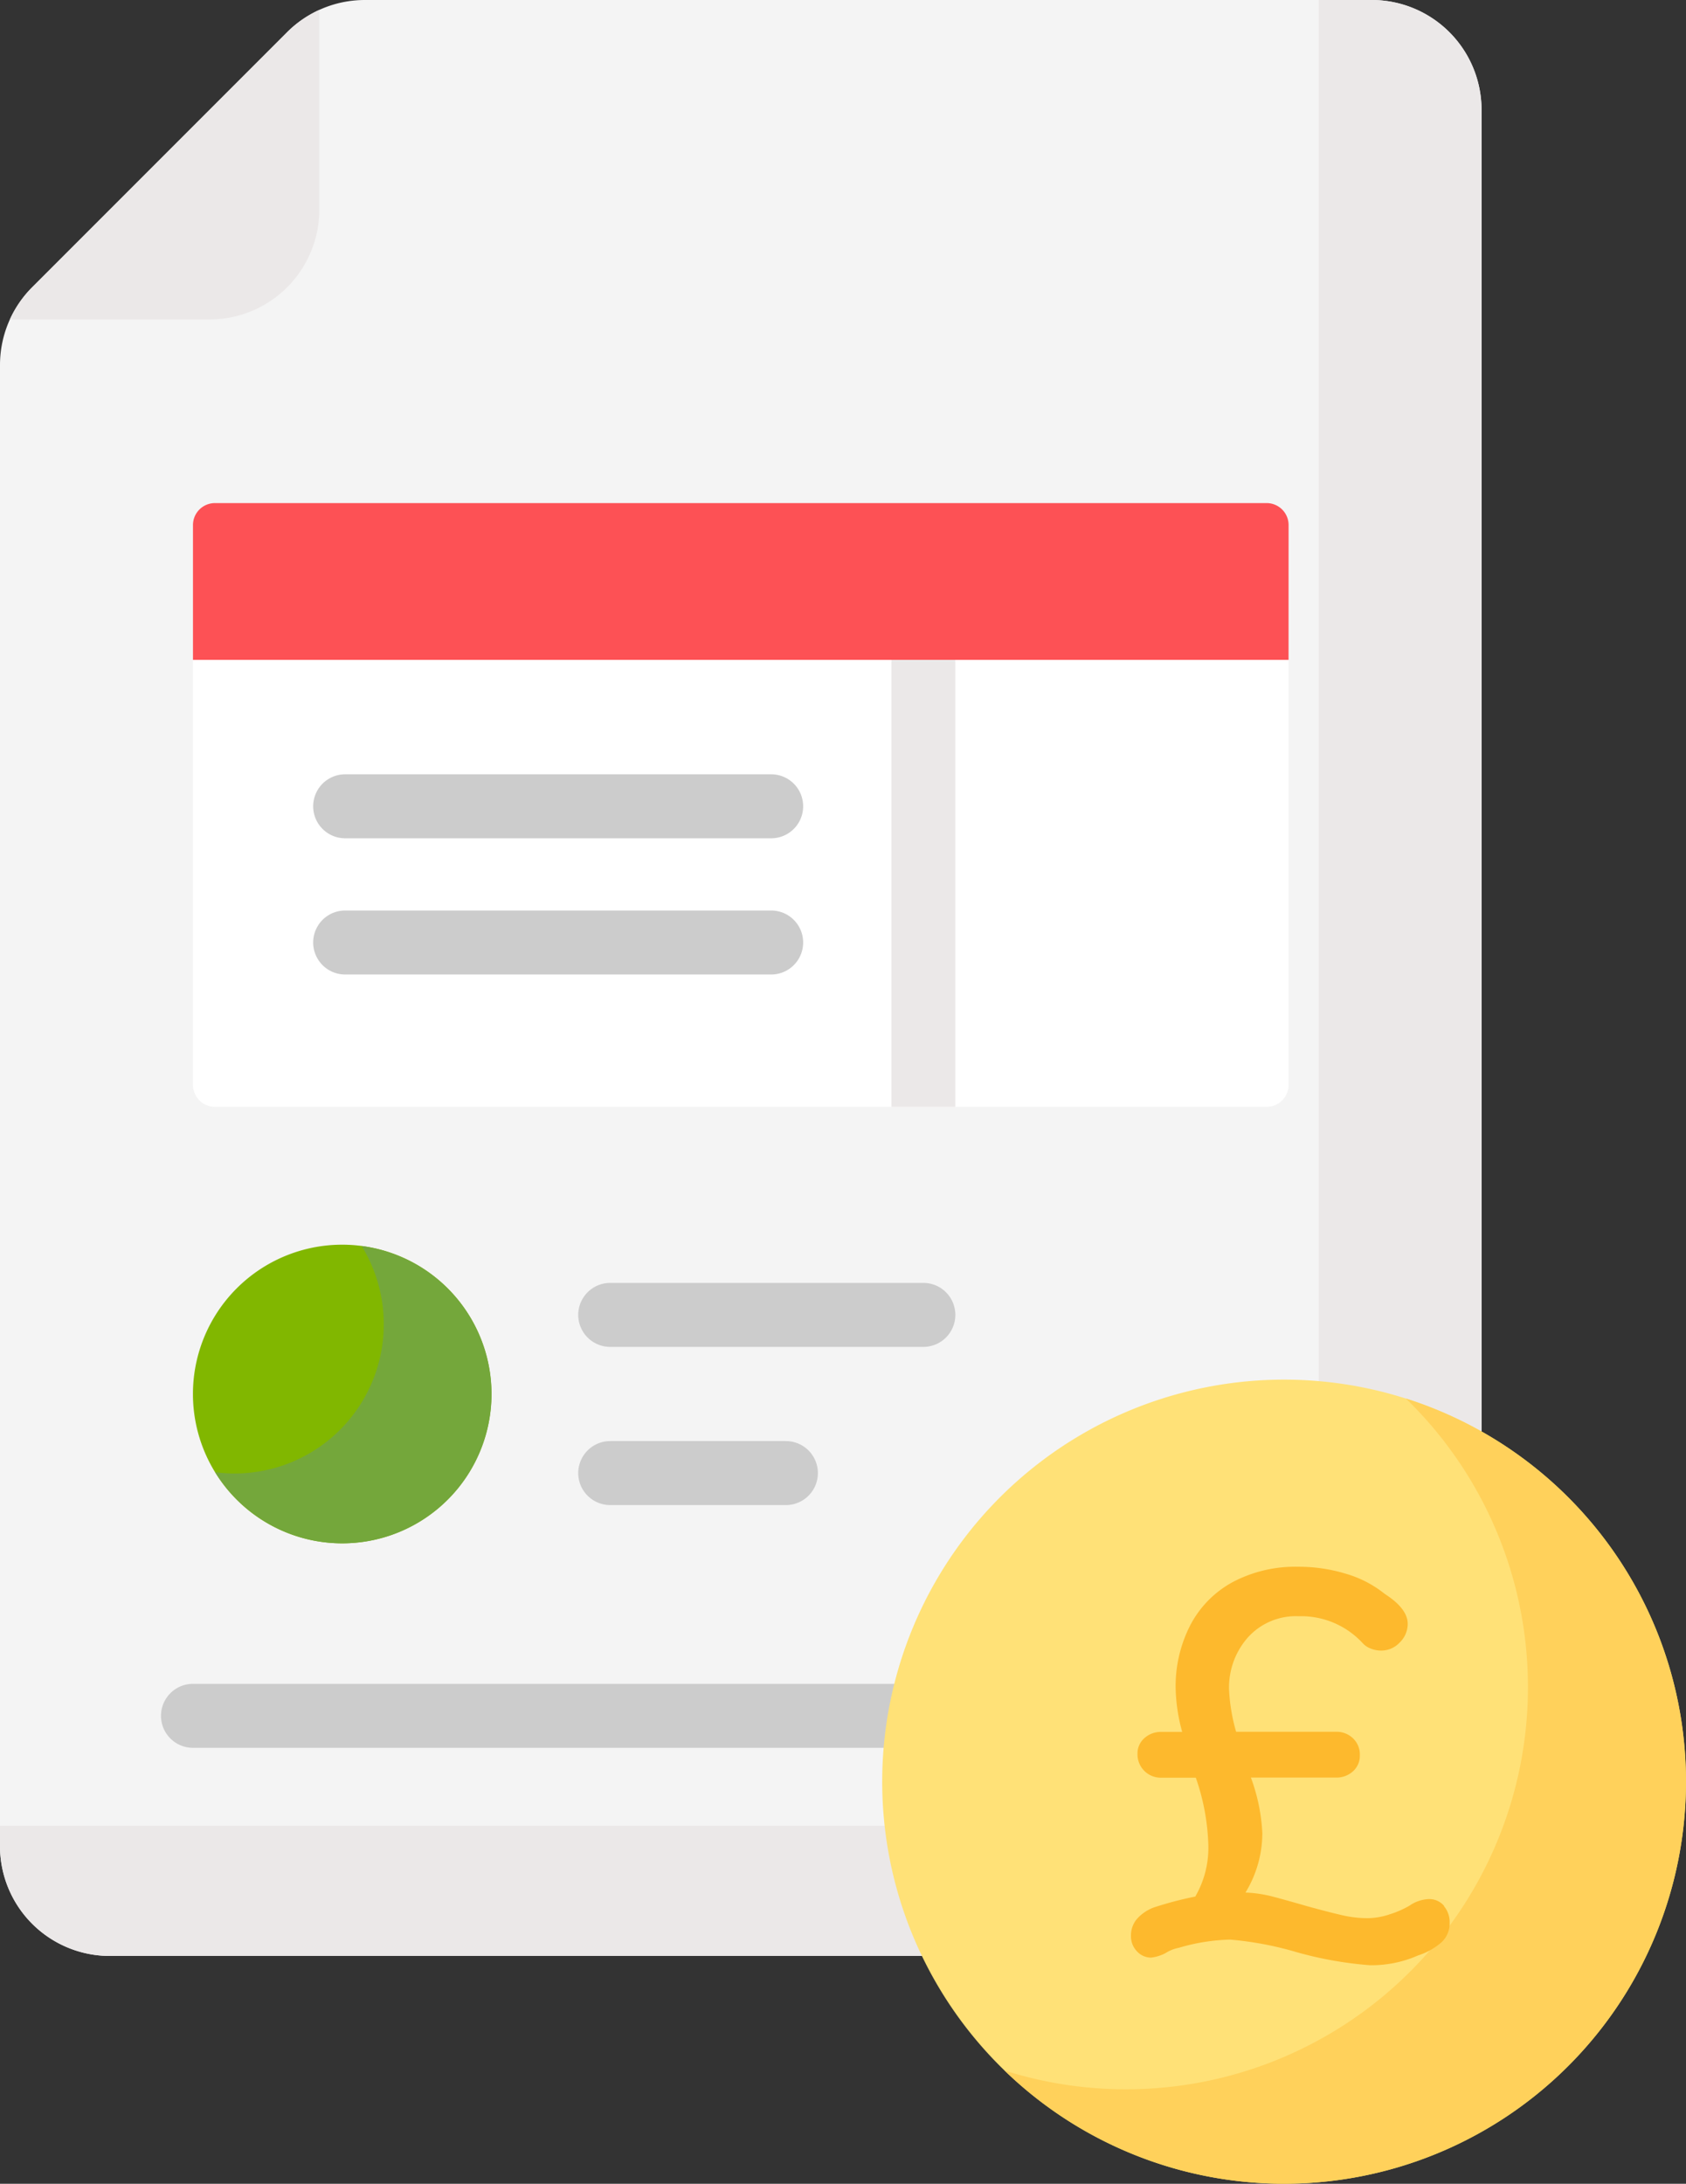
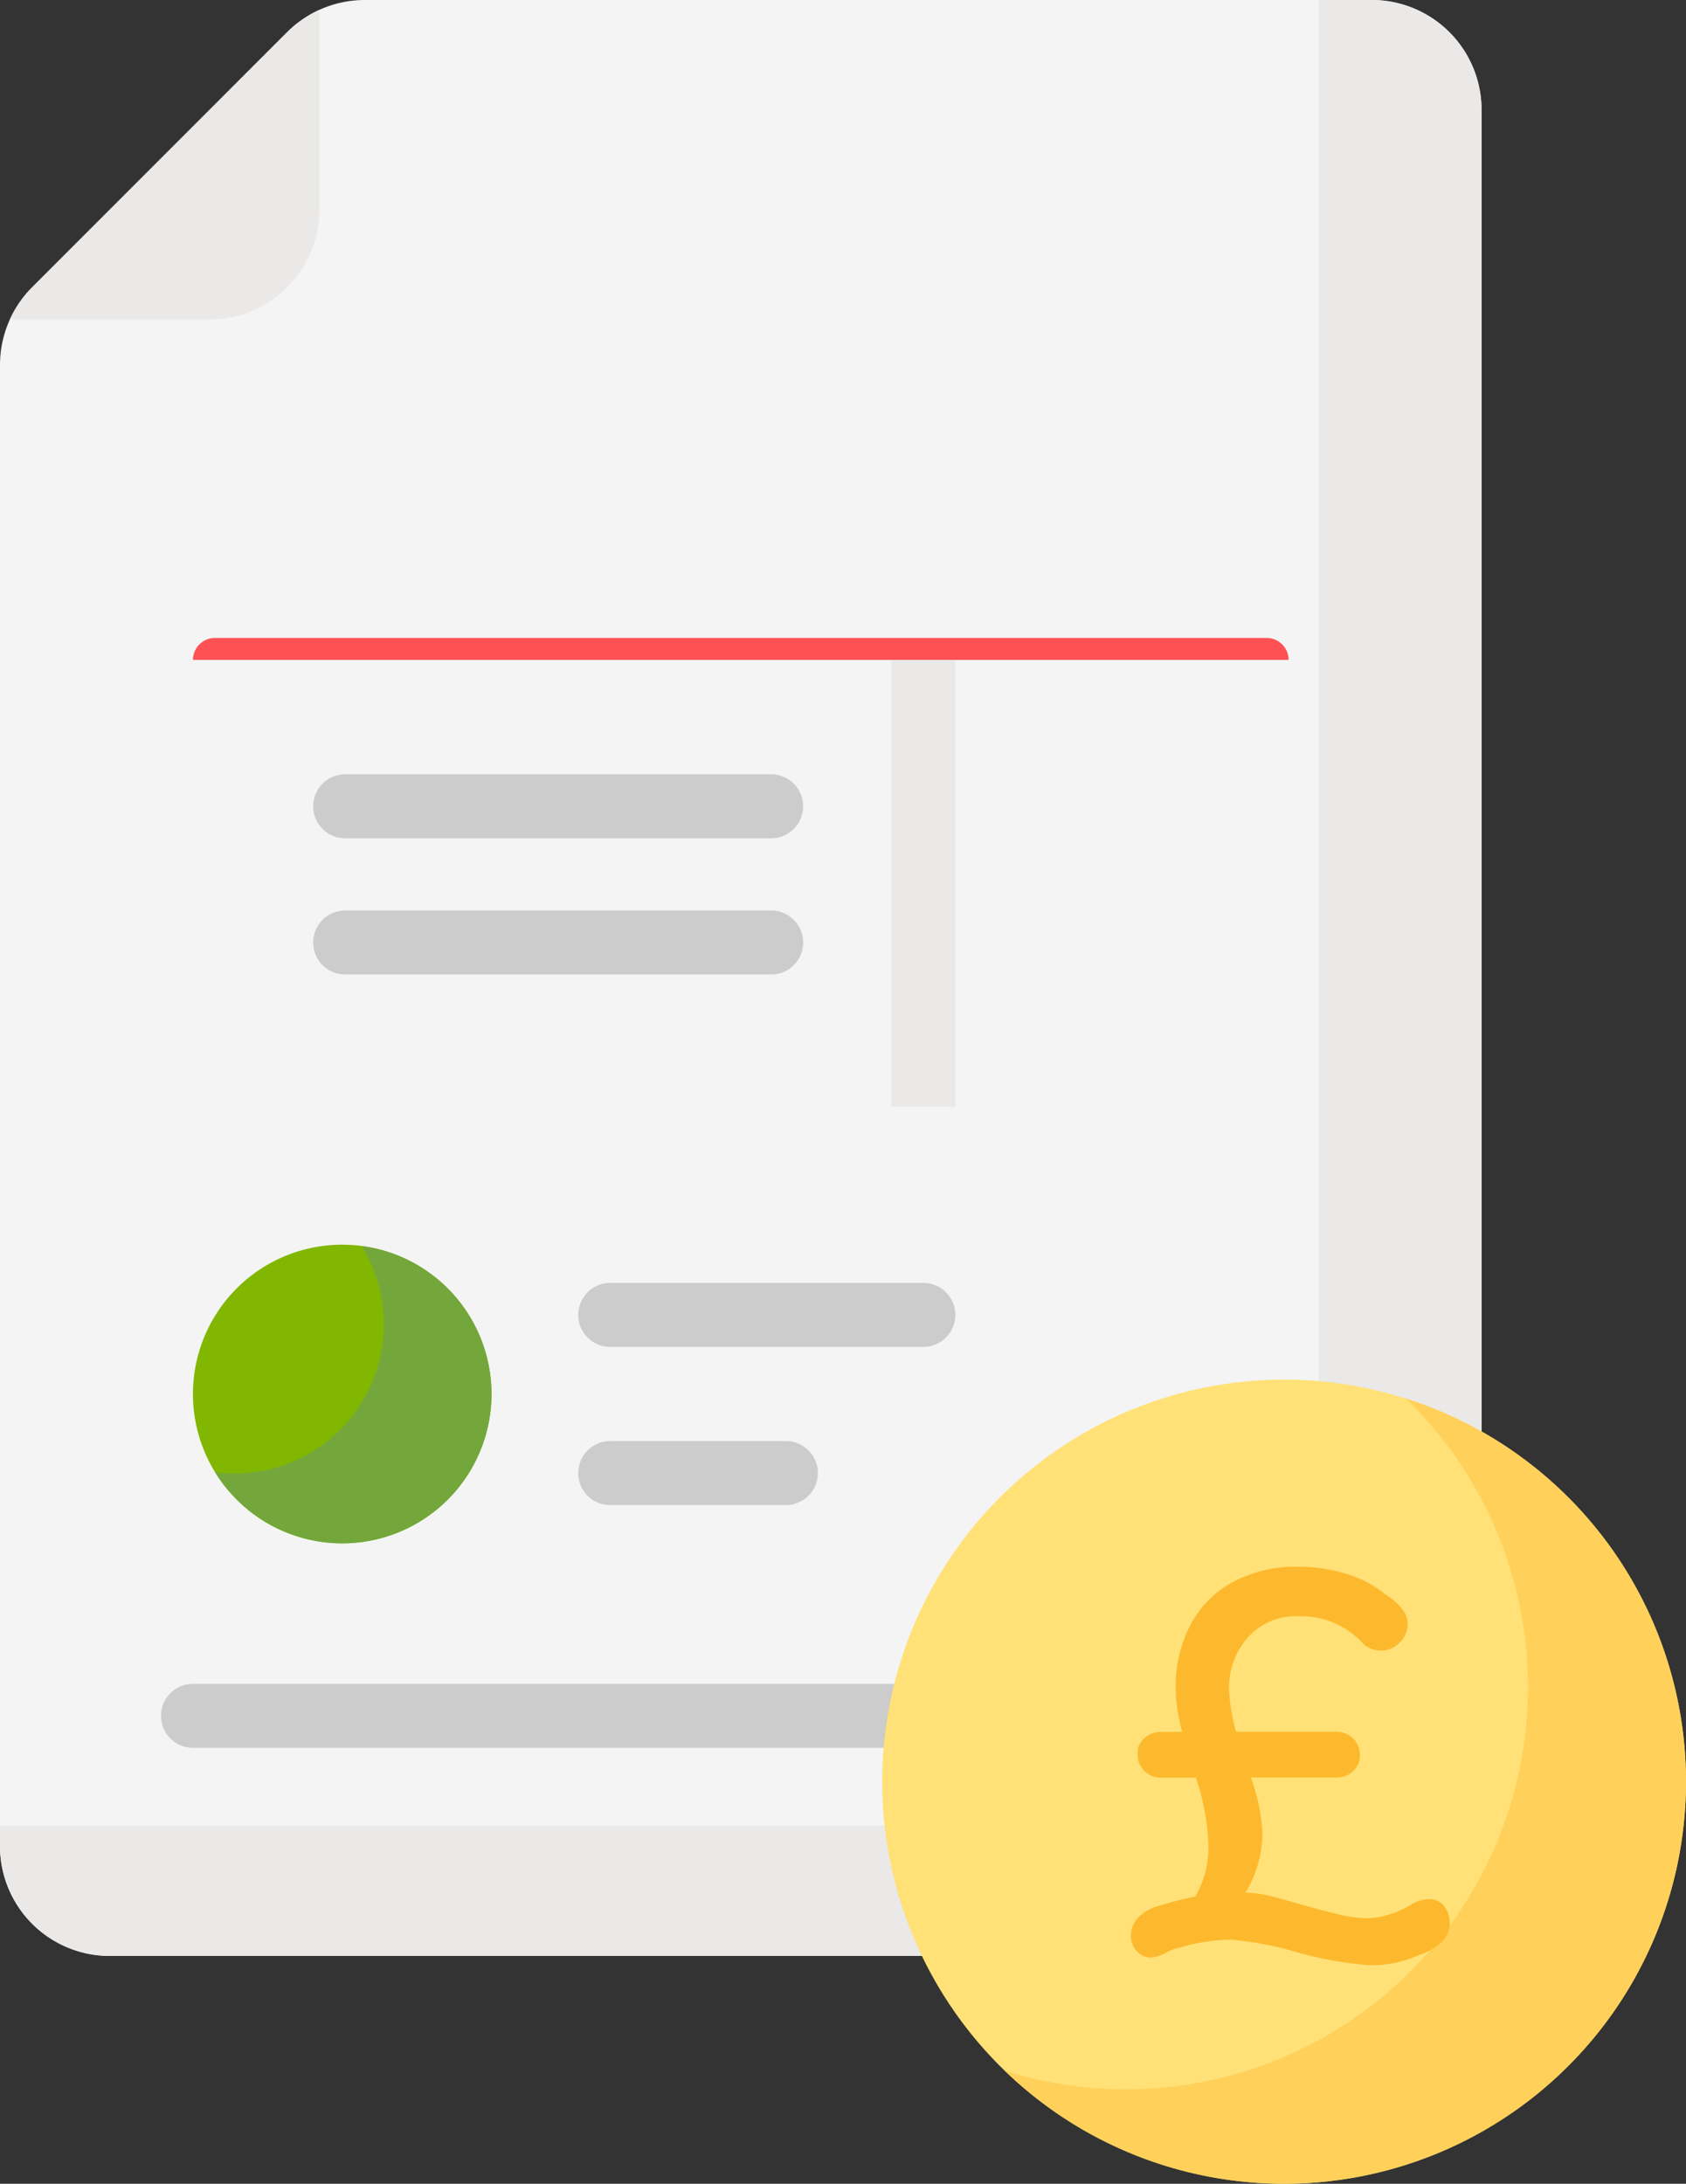
<svg xmlns="http://www.w3.org/2000/svg" width="100.542" height="130.169" viewBox="0 0 100.542 130.169">
  <rect x="0" y="0" width="100.542" height="130.169" fill="#333333" stroke="none" />
  <defs>
    <clipPath id="a">
      <rect width="100.542" height="130.169" fill="none" />
    </clipPath>
  </defs>
  <g clip-path="url(#a)">
    <path d="M52.875,106.2A23.694,23.694,0,0,1,88.348,85.637V6.548A6.547,6.547,0,0,0,81.8,0H21.755a6.548,6.548,0,0,0-4.63,1.918L1.918,17.125A6.548,6.548,0,0,0,0,21.754v88.286a6.548,6.548,0,0,0,6.548,6.548H55.275A23.55,23.55,0,0,1,52.875,106.2Z" transform="translate(0)" fill="#f4f4f4" />
    <path d="M16.068,148.045a1.907,1.907,0,1,0,0,3.814H57.522a23.558,23.558,0,0,1,.64-3.814Z" transform="translate(-4.56 -47.676)" fill="#ccc" />
    <path d="M0,161.733a6.548,6.548,0,0,0,6.548,6.548H55.274a23.524,23.524,0,0,1-2.254-7.765H0Z" transform="translate(0 -51.692)" fill="#ebe8e8" />
    <path d="M119.157,0H116V82.594a23.536,23.536,0,0,1,9.706,3.043V6.548A6.548,6.548,0,0,0,119.157,0Z" transform="translate(-37.356)" fill="#ebe8e8" />
    <path d="M12.774,19.322a6.548,6.548,0,0,0,6.548-6.548V.87A6.554,6.554,0,0,0,17.4,2.2L2.2,17.4A6.542,6.542,0,0,0,.87,19.322Z" transform="translate(-0.28 -0.28)" fill="#ebe8e8" />
-     <path d="M82.308,53.58H16.975V45.542a1.309,1.309,0,0,1,1.309-1.309H81a1.309,1.309,0,0,1,1.31,1.309Z" transform="translate(-5.467 -14.245)" fill="#fd5155" />
-     <path d="M16.974,58.02V83.349a1.31,1.31,0,0,0,1.31,1.31H81a1.309,1.309,0,0,0,1.309-1.31V58.02Z" transform="translate(-5.466 -18.685)" fill="#fff" />
+     <path d="M82.308,53.58H16.975a1.309,1.309,0,0,1,1.309-1.309H81a1.309,1.309,0,0,1,1.31,1.309Z" transform="translate(-5.467 -14.245)" fill="#fd5155" />
    <path d="M25.872,109.434a8.9,8.9,0,1,1-8.9,8.9,8.9,8.9,0,0,1,8.9-8.9" transform="translate(-5.466 -35.242)" fill="#81b700" />
    <path d="M27.66,109.549a8.9,8.9,0,0,1-7.578,13.561,8.972,8.972,0,0,1-1.161-.078,8.9,8.9,0,1,0,8.739-13.483" transform="translate(-6.093 -35.279)" fill="#74a73b" />
    <path d="M101.568,121.3A23.965,23.965,0,1,1,77.6,145.268,23.965,23.965,0,0,1,101.568,121.3" transform="translate(-24.991 -39.064)" fill="#ffe177" />
    <path d="M112.291,122.956a23.971,23.971,0,0,1-23.93,40.058,23.966,23.966,0,1,0,23.93-40.058Z" transform="translate(-28.455 -39.596)" fill="#ffd15b" />
    <rect width="3.814" height="26.639" transform="translate(53.156 39.335)" fill="#ebe8e8" />
    <path d="M54.859,71.891H29.454a1.907,1.907,0,1,1,0-3.814H54.859a1.907,1.907,0,1,1,0,3.814" transform="translate(-8.871 -21.923)" fill="#ccc" />
    <path d="M54.859,83.867H29.454a1.907,1.907,0,1,1,0-3.814H54.859a1.907,1.907,0,1,1,0,3.814" transform="translate(-8.871 -25.78)" fill="#ccc" />
    <path d="M71.443,116.607H52.769a1.907,1.907,0,0,1,0-3.814H71.443a1.907,1.907,0,0,1,0,3.814" transform="translate(-16.38 -36.323)" fill="#ccc" />
    <path d="M63.246,130.515H52.769a1.907,1.907,0,0,1,0-3.814H63.246a1.907,1.907,0,1,1,0,3.814" transform="translate(-16.38 -40.802)" fill="#ccc" />
    <path d="M118.144,157.981a1.489,1.489,0,0,1,.341.991,1.543,1.543,0,0,1-.455,1.137,3.949,3.949,0,0,1-1.429.812,6.886,6.886,0,0,1-2.859.584,22.327,22.327,0,0,1-4.386-.78,19.936,19.936,0,0,0-3.963-.748,11.655,11.655,0,0,0-3.054.488,2.287,2.287,0,0,0-.812.325,2.46,2.46,0,0,1-.844.26,1.131,1.131,0,0,1-.845-.374,1.284,1.284,0,0,1-.357-.925,1.508,1.508,0,0,1,.357-1.007,2.516,2.516,0,0,1,1.007-.683,21.2,21.2,0,0,1,2.469-.649,5.784,5.784,0,0,0,.78-3.086,13.3,13.3,0,0,0-.747-4H101.3a1.388,1.388,0,0,1-1.429-1.429,1.2,1.2,0,0,1,.406-.925,1.453,1.453,0,0,1,1.023-.374h1.235a10.479,10.479,0,0,1-.39-2.6,7.944,7.944,0,0,1,.877-3.769,6.165,6.165,0,0,1,2.534-2.567,7.981,7.981,0,0,1,3.9-.909,9.644,9.644,0,0,1,2.858.422,6.653,6.653,0,0,1,2.306,1.2q1.365.877,1.364,1.787a1.55,1.55,0,0,1-.471,1.1,1.507,1.507,0,0,1-1.121.487,1.614,1.614,0,0,1-.634-.129,1.211,1.211,0,0,1-.471-.325,4.988,4.988,0,0,0-3.8-1.593,3.85,3.85,0,0,0-3.037,1.267,4.5,4.5,0,0,0-1.121,3.086,10.794,10.794,0,0,0,.422,2.534H111.7a1.415,1.415,0,0,1,1.022.39,1.333,1.333,0,0,1,.407,1.007,1.241,1.241,0,0,1-.407.958,1.45,1.45,0,0,1-1.022.374h-5.068a11.07,11.07,0,0,1,.683,3.314,6.814,6.814,0,0,1-1.007,3.541,7.607,7.607,0,0,1,1.576.227q.764.2,2.1.585,1.3.358,2.079.536a6.763,6.763,0,0,0,1.527.179,4.232,4.232,0,0,0,1.315-.228,5.756,5.756,0,0,0,1.186-.519,2.164,2.164,0,0,1,1.137-.39,1.145,1.145,0,0,1,.926.406" transform="translate(-32.037 -44.363)" fill="#fdb92d" />
  </g>
</svg>